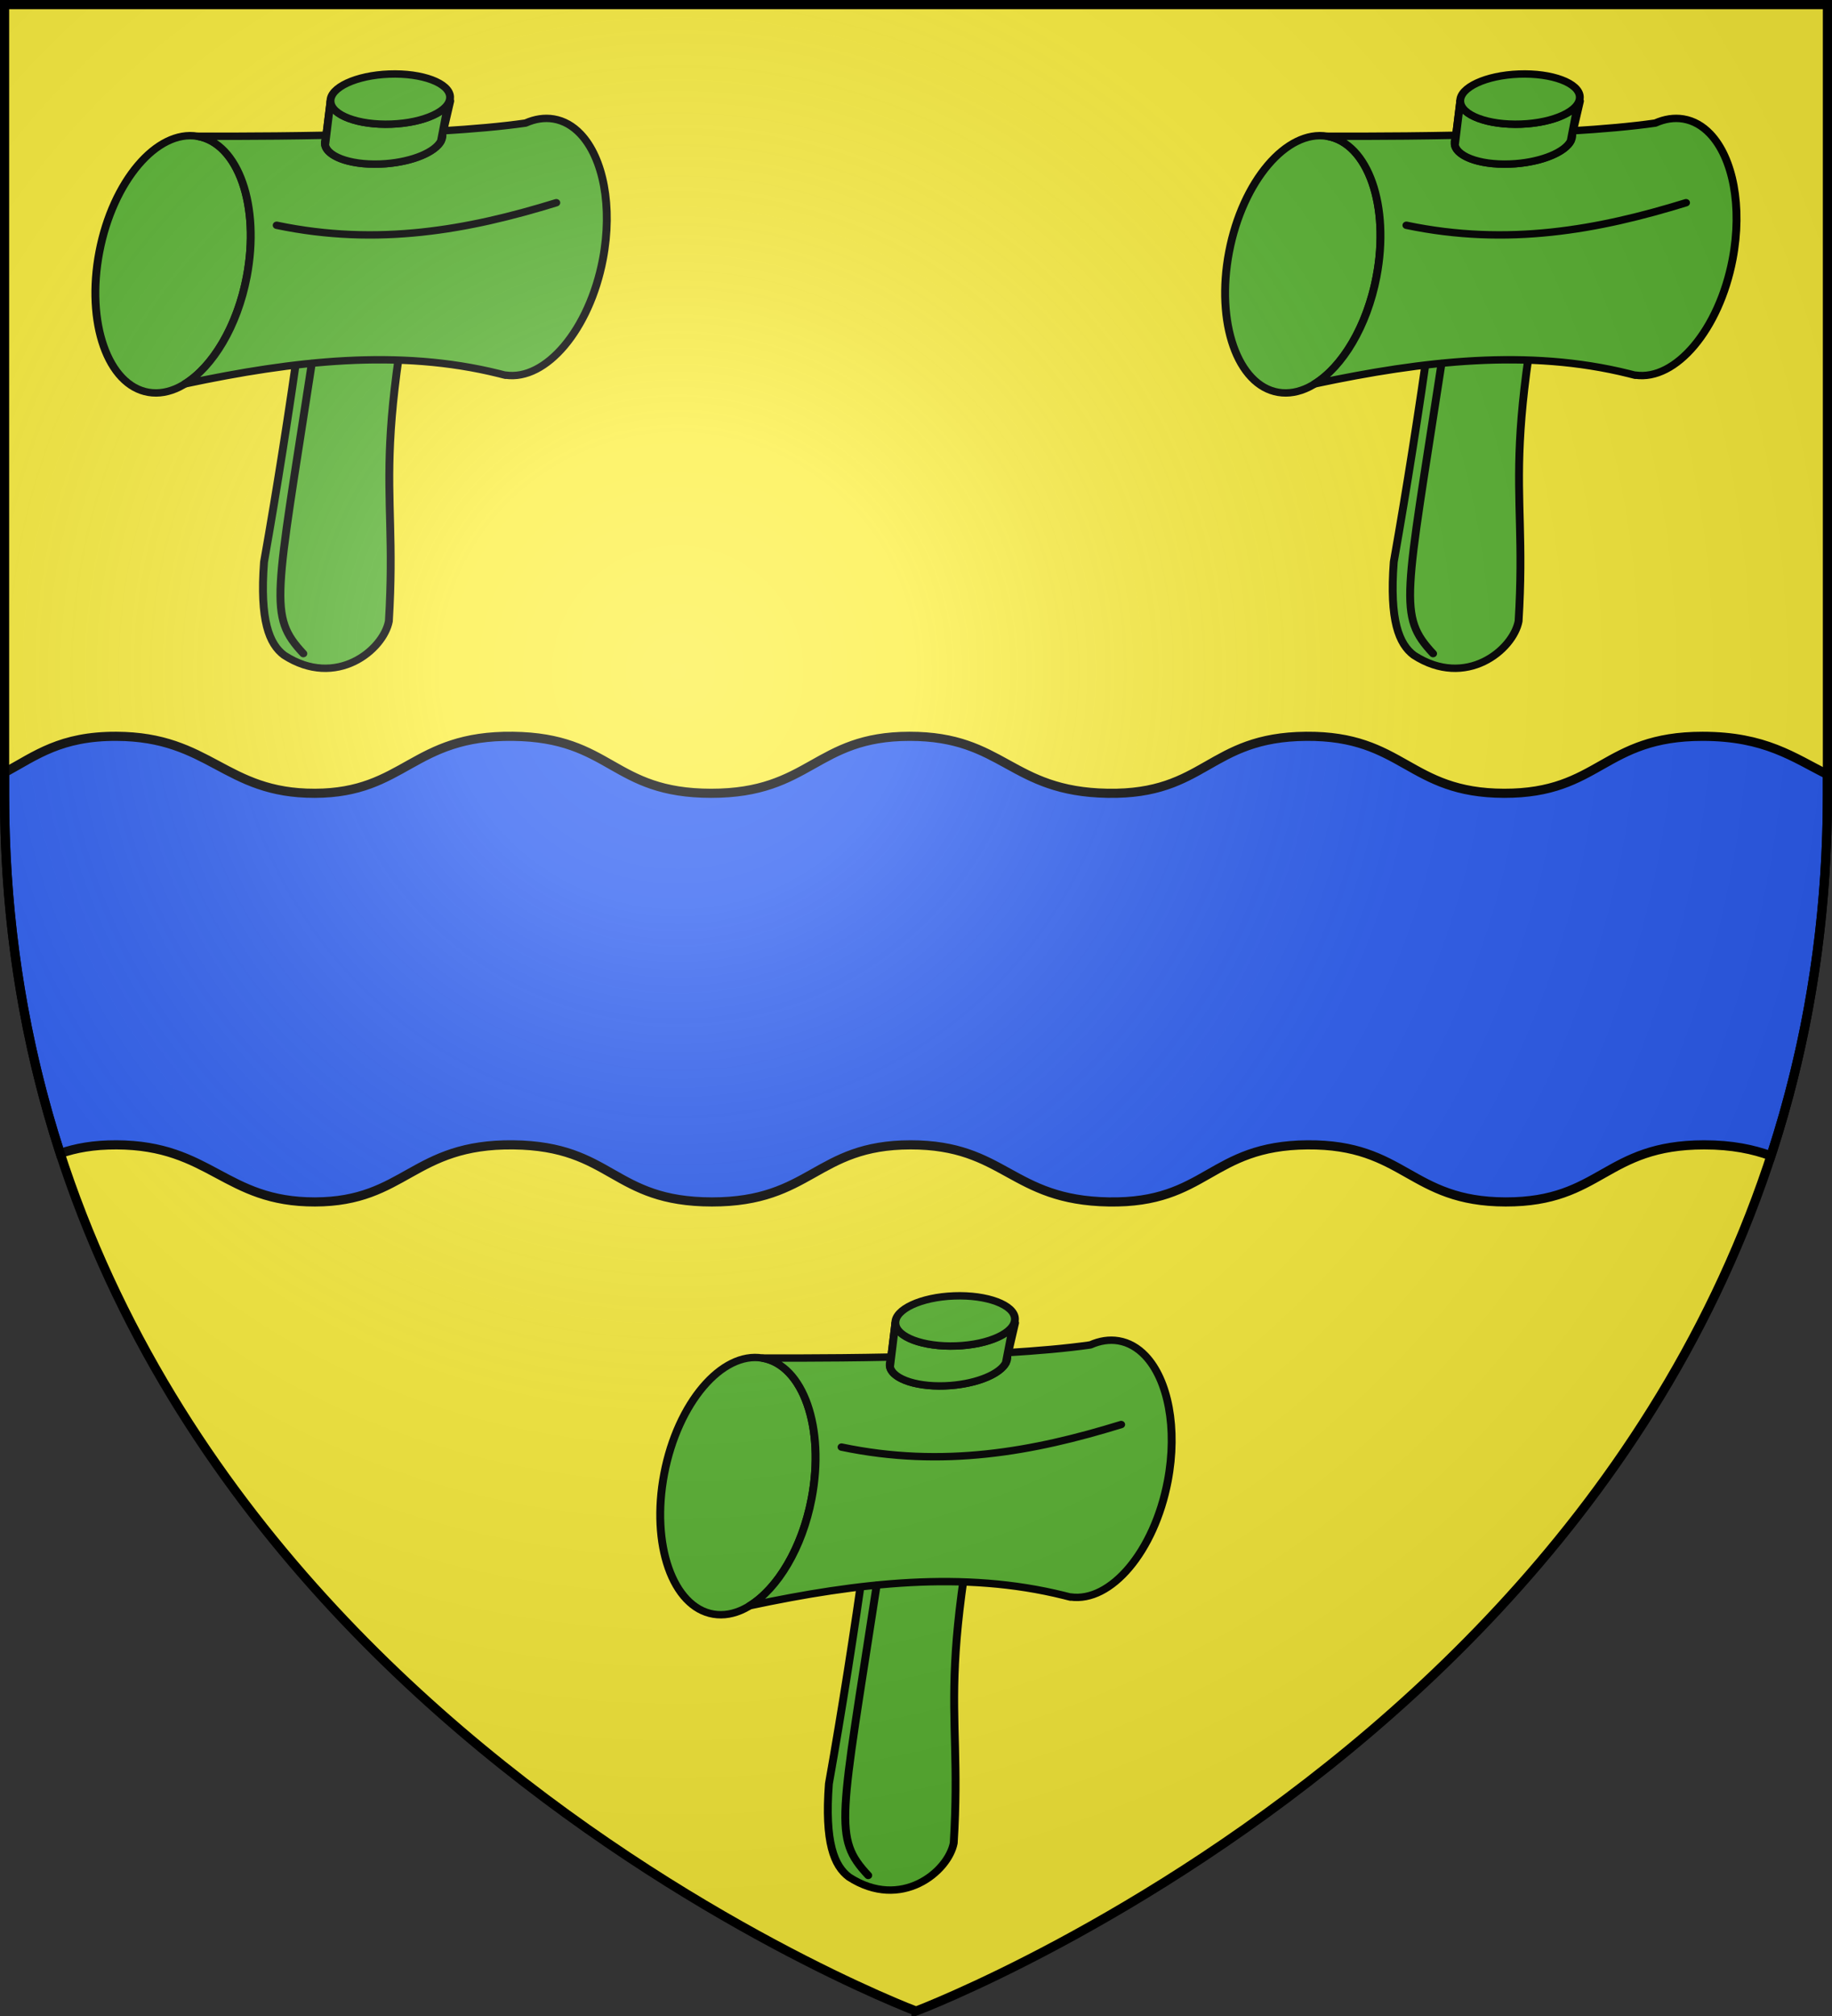
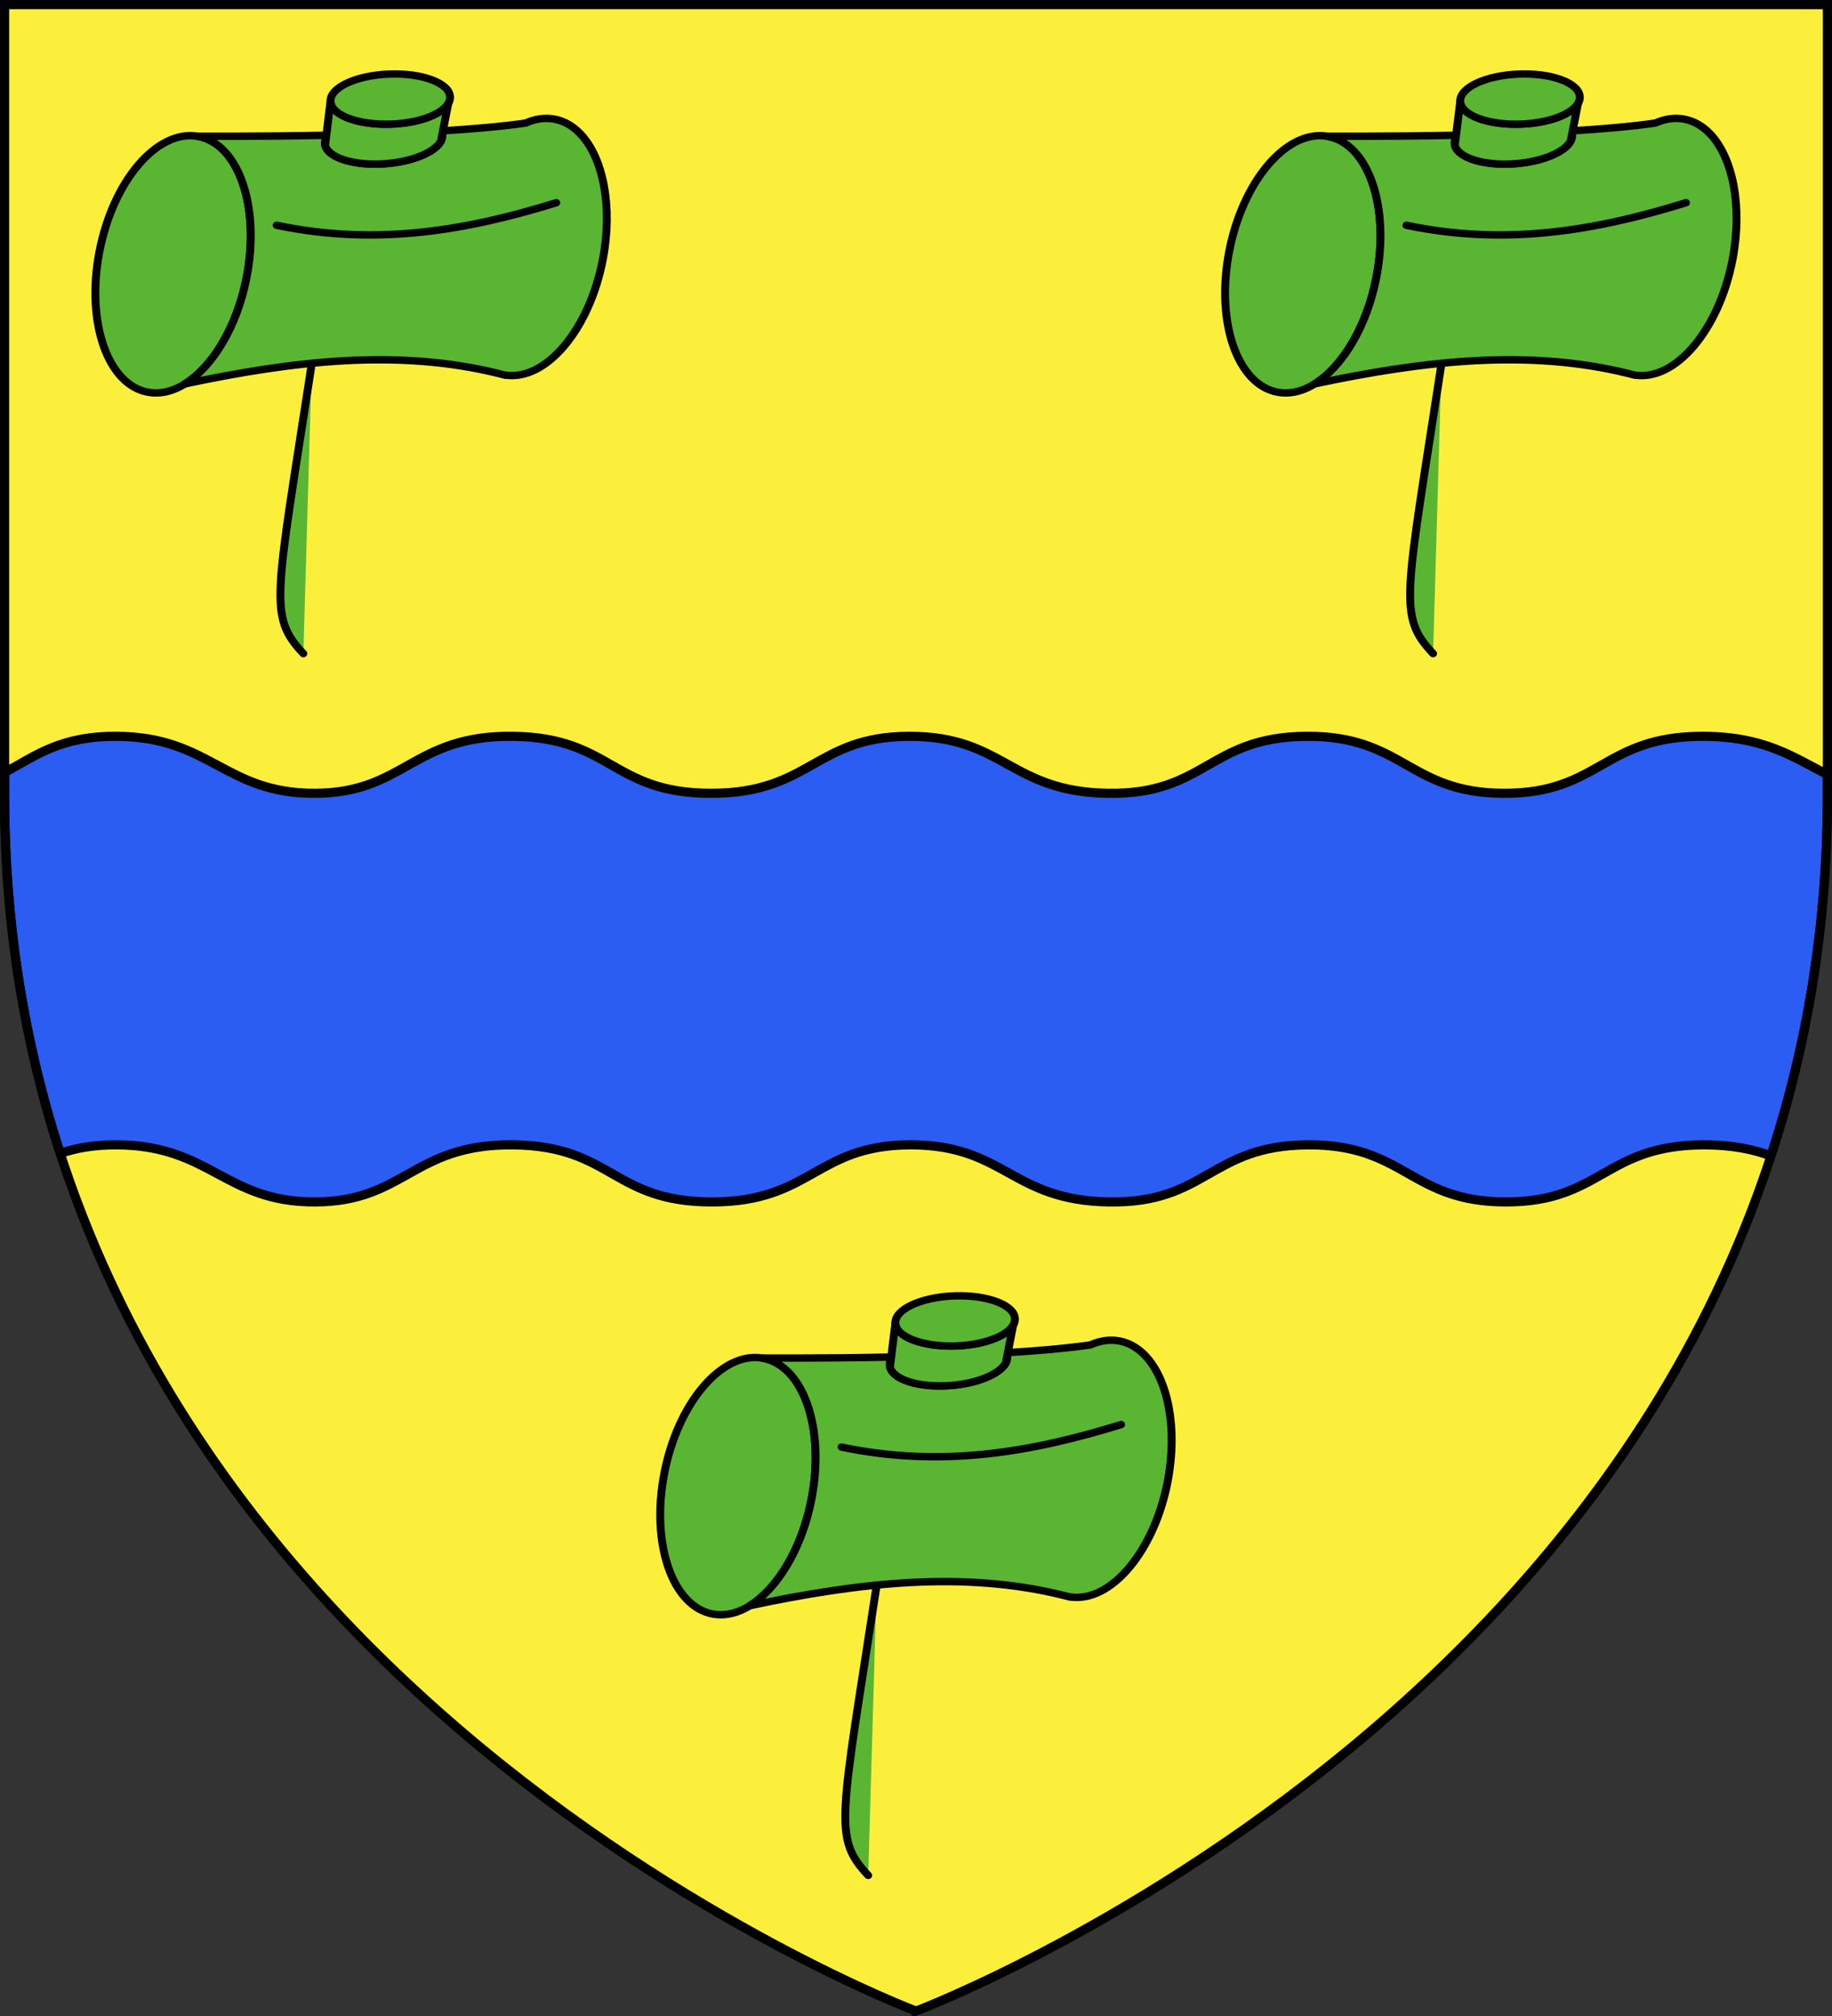
<svg xmlns="http://www.w3.org/2000/svg" xmlns:xlink="http://www.w3.org/1999/xlink" height="660" width="600">
  <rect width="100%" height="100%" fill="#333333" stroke="none" />
  <radialGradient id="c" cx="221.445" cy="226.331" gradientTransform="matrix(1.353 0 0 1.349 -77.63 -85.747)" gradientUnits="userSpaceOnUse" r="300">
    <stop offset="0" stop-color="#fff" stop-opacity=".314" />
    <stop offset=".19" stop-color="#fff" stop-opacity=".251" />
    <stop offset=".6" stop-color="#6b6b6b" stop-opacity=".125" />
    <stop offset="1" stop-opacity=".125" />
  </radialGradient>
  <path d="M300 658.5s298.5-112.32 298.5-397.772V2.176H1.5v258.552C1.5 546.18 300 658.5 300 658.5z" fill="#fcef3c" fill-rule="evenodd" />
  <g transform="translate(-310.966 -148.044)">
    <path d="M349.089 389.099c-18.316-.071-26.427 6.325-36.623 11.873v7.35c0 42.963 6.758 82.003 18.228 117.337 4.981-1.732 10.835-2.84 18.457-2.81 30.806.116 35.426 18.768 65 18.687 29.575-.081 31.988-19.077 64.971-18.687 32.463.383 32.375 18.67 65 18.687 32.625.017 34.003-18.65 65-18.687 30.997-.037 32.9 18.168 65 18.687 32.101.519 33.035-18.427 65.031-18.687 32.007-.26 33.543 18.636 64.94 18.687 31.397.051 32.41-18.687 65.031-18.687 9.194 0 16.06 1.485 21.854 3.6 11.627-35.543 18.488-74.843 18.488-118.128v-6.724c-11.002-5.48-20.341-12.498-40.904-12.498-32.588 0-33.604 18.707-64.97 18.656-31.364-.052-32.902-18.916-64.876-18.656-31.964.26-32.87 19.174-64.938 18.656-32.068-.518-34.003-18.693-64.968-18.656-30.966.036-32.346 18.673-64.938 18.656-32.591-.018-32.507-18.273-64.937-18.656-32.95-.39-35.333 18.575-64.877 18.656-29.545.08-34.195-18.54-64.969-18.656z" fill="#2b5df2" fill-rule="evenodd" stroke="#000" stroke-width="2.997" />
    <g id="a" fill="#5ab532" stroke="#000" stroke-linecap="round" stroke-linejoin="round" stroke-width="2.791">
      <path d="M61.66 127.124c16.806 21.258 21.118 45.856 9.63 54.937-11.488 9.08-34.425-.795-51.228-22.056-16.807-21.258-21.12-45.856-9.631-54.937 11.488-9.081 34.425.794 51.228 22.056z" transform="matrix(.613 .65 -.693 .575 442.089 125.464)" />
-       <path d="m59.747 29.28-.189.21c2.395 4.128-.474 13.037-7.103 21.162-7.376 9.042-16.649 13.717-20.701 10.456 39.505 43.916 78.248 88.02 114.55 132.737 15.497 15.8 24.468 19.155 31.073 17.977 21.758-5.375 21.76-27.63 14.94-36.27-42.93-42.584-47.2-29.124-132.57-146.272z" style="fill:#5ab532;fill-rule:evenodd;stroke:#000;stroke-width:2.791;stroke-linecap:round;stroke-linejoin:round" transform="matrix(.613 .65 -.693 .575 442.089 125.464)" />
      <path d="M99.537 2.964c-4.029.018-7.607 1.104-10.477 3.373-2.63 2.08-4.415 4.982-5.427 8.465-4.61 7.163-10.749 15.542-17.516 24.263.463.152.873.36 1.257.65 4.096 3.094 1.83 13.106-5.07 22.336-6.902 9.23-15.831 14.199-19.927 11.105-.865-.654-1.447-1.61-1.76-2.808-16.512 19.516-30.536 35.006-30.172 34.72 11.48-9.076 34.414.816 51.209 22.063 11.808 14.938 17.44 31.53 15.756 43.225 19.132-34.866 40.208-65.518 70.821-85.907.455-.266 1.765-1.175 1.99-1.32l-.041-.041c11.131-9.252 6.767-33.615-9.89-54.688-12.596-15.934-28.669-25.49-40.753-25.436z" transform="matrix(.613 .65 -.693 .575 442.089 125.464)" />
      <path d="M59.936 30.37c1.605 4.418-1.282 12.685-7.48 20.282-7.377 9.042-16.65 13.717-20.702 10.456l9.261 10.309 1.823 2.032c4.274 2.435 12.81-2.497 19.465-11.398 5.787-7.74 8.308-16.025 6.559-20.325z" style="fill:#5ab532;fill-rule:evenodd;stroke:#000;stroke-width:2.791;stroke-linecap:round;stroke-linejoin:round" transform="matrix(.613 .65 -.693 .575 442.089 125.464)" />
      <path d="M52.446 50.65c-7.394 9.063-16.665 13.737-20.708 10.438s-1.325-13.319 6.069-22.382S54.473 24.97 58.515 28.268c4.043 3.298 1.326 13.319-6.069 22.382z" transform="matrix(.613 .65 -.693 .575 442.089 125.464)" />
      <path d="M54.134 106.337c29.792-21.563 46.302-49.767 59.209-79.773M101.43 131.593c58.095 68.44 60.964 74.638 79.986 74.726" style="fill:#5ab532;fill-rule:evenodd;stroke:#000;stroke-width:2.791;stroke-linecap:round;stroke-linejoin:round" transform="matrix(.613 .65 -.693 .575 442.089 125.464)" />
    </g>
    <use id="b" height="660" transform="translate(370)" width="600" xlink:href="#a" />
    <use height="660" transform="translate(-185 400)" width="600" xlink:href="#b" />
  </g>
-   <path d="M300 658.5s298.5-112.32 298.5-397.772V2.176H1.5v258.552C1.5 546.18 300 658.5 300 658.5z" fill="url(#c)" fill-rule="evenodd" />
  <path d="M300 658.397S1.5 545.98 1.5 260.277V1.5h597v258.778c0 285.7-298.5 398.12-298.5 398.12z" fill="none" stroke="#000" stroke-width="3" />
</svg>